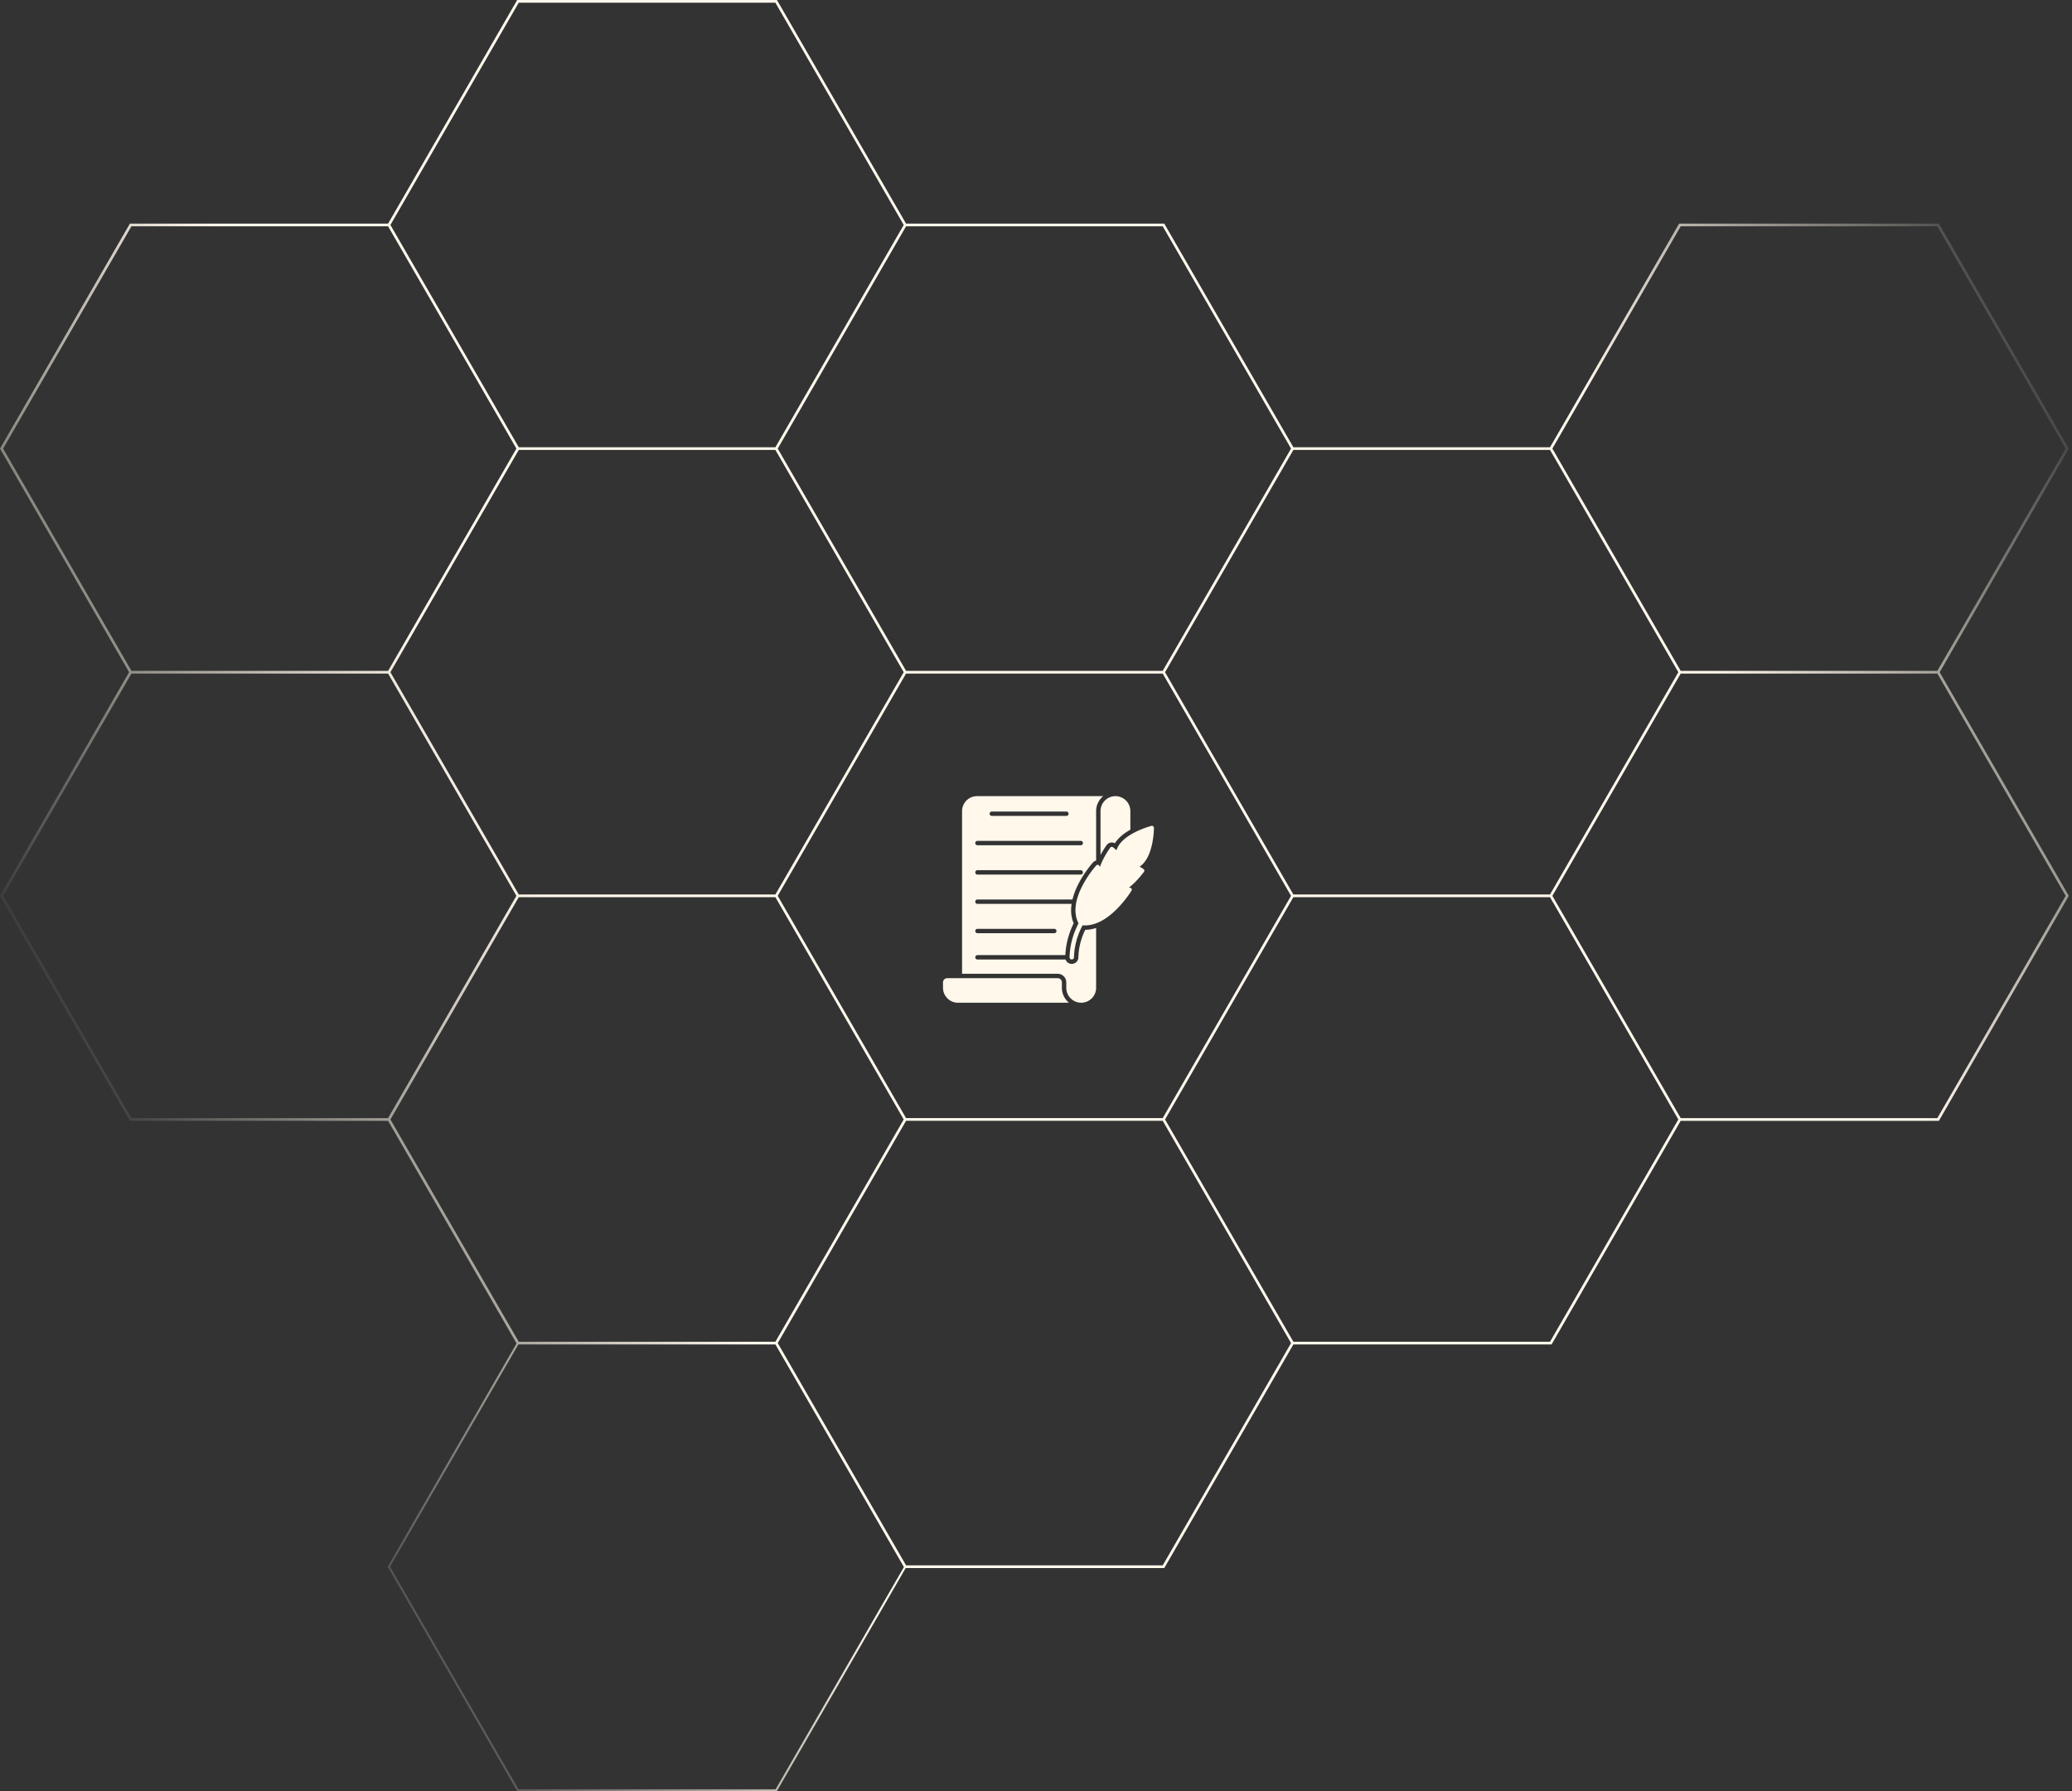
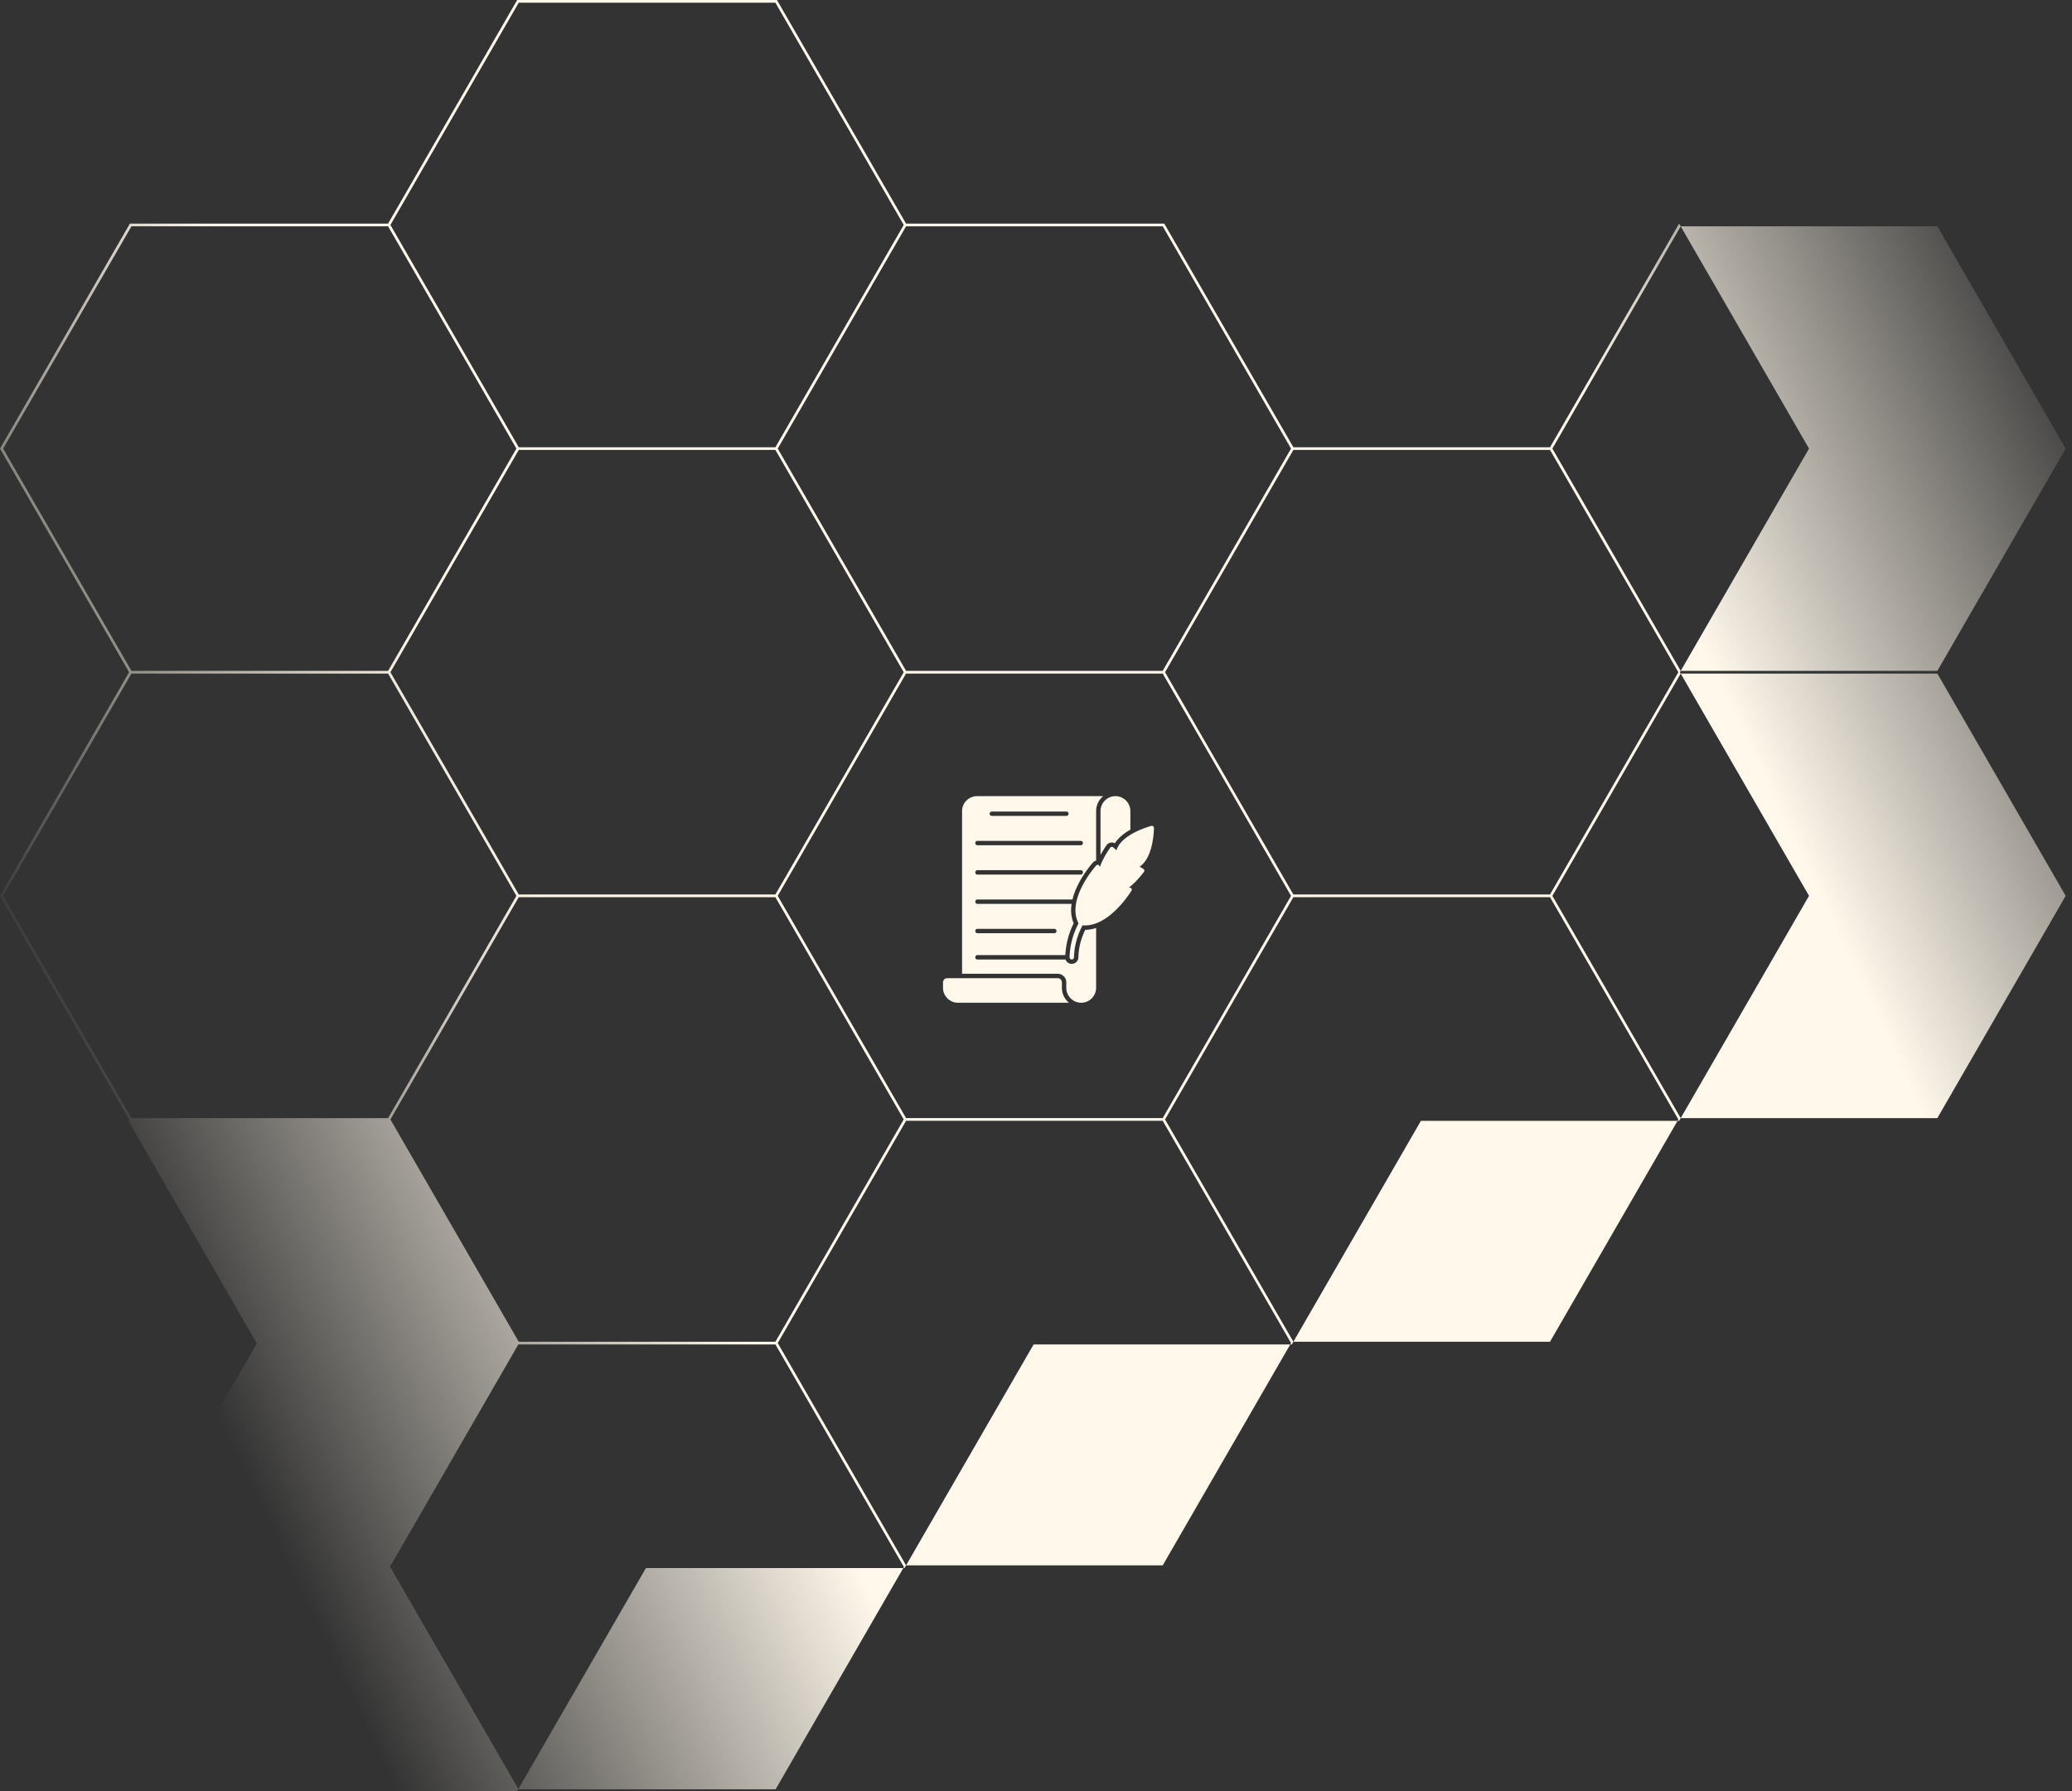
<svg xmlns="http://www.w3.org/2000/svg" width="635" height="549" fill="none">
  <rect width="100%" height="100%" fill="#333333" stroke="none" />
-   <path fill-rule="evenodd" clip-rule="evenodd" d="M158.499 0h79.609l.119.206 19.784 34.268 19.664 34.061h79.137l.119.207 19.783 34.266 19.664 34.061h78.657l19.664-34.061 19.782-34.266.119-.207h79.61l.119.207 19.783 34.266 19.783 34.268.119.206-.119.206-19.783 34.268-19.664 34.06 19.664 34.061 19.783 34.268.119.206-.119.207-19.783 34.266-19.783 34.268-.119.206h-79.137l-19.664 34.06-19.782 34.268-.119.206h-79.13l-19.664 34.061-19.783 34.266-.119.207h-79.254l-19.634 34.011-19.784 34.267-.09.156h-79.493l-.09-.156-19.783-34.267-19.783-34.268-.09-.156.09-.156 19.783-34.267 19.635-34.01-19.722-34.162-19.663-34.06H39.805l-.12-.206-19.783-34.268L.119 274.758 0 274.551l.12-.206 19.782-34.268 19.664-34.061L.12 137.688l-.12-.206.12-.206 39.565-68.535.12-.206h79.129l19.663-34.061L158.38.206l.119-.206zm197.833 206.429l19.665 34.061 19.663 34.061-19.663 34.06-19.665 34.061h-78.658l-19.663-34.061-19.665-34.06 19.665-34.061 19.663-34.061h78.658zm39.33-68.95l-19.665 34.064-19.665 34.06H277.68l-19.664-34.06-19.664-34.061 19.664-34.061 19.664-34.06h78.656l19.663 34.06 19.663 34.058zm-38.613 68.54l19.662 34.058 19.664 34.061h78.656l19.663-34.061 19.664-34.061-19.664-34.06-19.663-34.061h-78.652l-19.665 34.061-19.665 34.063zm-198.19 206.013l-19.634 34.011-19.693 34.11 19.693 34.111 19.692 34.112h78.773l19.693-34.112 19.637-34.015-19.719-34.156-19.664-34.061h-78.778zM138.597 240.49l-19.663-34.061H40.281L20.617 240.49.953 274.551l19.664 34.06 19.664 34.062h78.653l19.663-34.062 19.664-34.06-19.664-34.061zm.715 136.655l-19.662-34.057 19.666-34.064 19.663-34.06h78.653l19.664 34.06 19.664 34.061-19.664 34.06-19.664 34.061h-78.656l-19.664-34.061zm58.992-103.007h-39.325l-19.663-34.061-19.664-34.061 39.327-68.121h78.653l19.664 34.061 19.664 34.06-19.664 34.061-19.664 34.061h-39.328zm-39.325-137.069L119.65 68.945l19.662-34.058L158.976.825h78.656l19.664 34.062 19.664 34.06-19.664 34.061-19.664 34.061h-78.653zm-40.045-67.708H40.281L.953 137.482l39.328 68.121h78.653l19.663-34.06 19.664-34.061-19.664-34.061-19.663-34.06zm257.78 307.784l19.665 34.061h78.652l19.663-34.061 19.664-34.06-19.664-34.061-19.663-34.06h-78.656l-19.664 34.06-19.662 34.058 19.665 34.063zm-59.706-33.647h39.324l19.665 34.06 19.665 34.064-19.663 34.058-19.663 34.06H277.68l-19.664-34.06-19.664-34.061 19.664-34.061 19.664-34.06h39.328zm198.069-137.069l-19.663 34.061-19.664 34.061 19.664 34.06 19.663 34.062h78.656l19.665-34.062 19.663-34.06-19.663-34.061-19.665-34.061h-78.656zm-19.663-103.008l19.663-34.06h78.656l19.665 34.06 19.663 34.061-19.663 34.061-19.665 34.06h-78.656l-19.663-34.06-19.664-34.061 19.664-34.061zm-158.14 158.601a31.84 31.84 0 011.825-2.949l.047-.068a2.002 2.002 0 011.212-.767l.094-.027.256-.014c.337 0 .673.081.97.243 1.091-1.738 2.869-3.112 4.741-4.163v-5.697a4.585 4.585 0 00-4.58-4.58 4.58 4.58 0 00-3.219 1.334 4.627 4.627 0 00-1.347 3.246v13.442h.001zm-4.688 22.94c-1.333 2.761-2.034 5.603-2.1 8.472a2.016 2.016 0 01-2.021 1.967h-.013a1.985 1.985 0 01-1.442-.607 2.013 2.013 0 01-.444-.732h-27.003a.673.673 0 110-1.346h26.93c.163-3.332 1.003-6.614 2.551-9.761-.822-1.92-.931-3.948-.636-5.934h-28.844a.673.673 0 110-1.346h29.11c1.413-5.87 6.006-11.029 6.284-11.335.229-.296.579-.498.97-.592v-15.167a5.923 5.923 0 012.168-4.58h-38.684c-2.519 0-4.567 2.061-4.567 4.58v49.852h29.296a2.644 2.644 0 012.64 2.641v1.656c0 2.519 2.048 4.58 4.567 4.58a4.584 4.584 0 004.58-4.58v-18.332c-.567.188-1.146.336-1.738.431a10.54 10.54 0 01-1.604.134v-.001zm-28.619-36.248h22.845a.673.673 0 110 1.347h-22.845a.673.673 0 010-1.347zm-4.404 8.987h31.653a.673.673 0 110 1.346h-31.653a.673.673 0 110-1.346zm0 8.986h31.653a.673.673 0 010 1.347h-31.653a.673.673 0 110-1.347zm0 17.974h23.545a.673.673 0 110 1.346h-23.545a.673.673 0 110-1.346zm25.871 18.068v-1.656c0-.715-.579-1.294-1.293-1.294h-33.848c-.714 0-1.293.579-1.293 1.294v1.656c0 2.493 2.02 4.54 4.499 4.58h34.104a5.929 5.929 0 01-2.169-4.58zm24.985-36.41l-1.145-.727c4.31-2.895 4.364-11.503 4.364-11.894a.632.632 0 00-.243-.485.608.608 0 00-.525-.108l-.067.02c-.911.26-9.194 2.624-10.627 7.443l-1.051-.889a.717.717 0 00-.472-.134.656.656 0 00-.418.256c-.108.148-2.249 3.152-3.138 5.899l-.148-.323a.611.611 0 00-.472-.336.563.563 0 00-.525.202c-.39.431-9.2 10.439-5.414 17.74-1.428 2.734-2.654 6.263-2.748 10.385a.66.66 0 00.66.687h.013a.67.67 0 00.673-.647c.095-3.866 1.266-7.22 2.627-9.82a9.29 9.29 0 002.209-.094c6.924-1.105 12.526-10.076 12.795-10.52a.591.591 0 00.027-.579.622.622 0 00-.472-.337l-.351-.04c2.331-1.711 4.512-4.688 4.62-4.836.094-.134.135-.31.094-.471a.541.541 0 00-.27-.391l.004-.001z" fill="url(#paint0_linear_4176_2058)" />
+   <path fill-rule="evenodd" clip-rule="evenodd" d="M158.499 0h79.609l.119.206 19.784 34.268 19.664 34.061h79.137l.119.207 19.783 34.266 19.664 34.061h78.657l19.664-34.061 19.782-34.266.119-.207l.119.207 19.783 34.266 19.783 34.268.119.206-.119.206-19.783 34.268-19.664 34.06 19.664 34.061 19.783 34.268.119.206-.119.207-19.783 34.266-19.783 34.268-.119.206h-79.137l-19.664 34.06-19.782 34.268-.119.206h-79.13l-19.664 34.061-19.783 34.266-.119.207h-79.254l-19.634 34.011-19.784 34.267-.09.156h-79.493l-.09-.156-19.783-34.267-19.783-34.268-.09-.156.09-.156 19.783-34.267 19.635-34.01-19.722-34.162-19.663-34.06H39.805l-.12-.206-19.783-34.268L.119 274.758 0 274.551l.12-.206 19.782-34.268 19.664-34.061L.12 137.688l-.12-.206.12-.206 39.565-68.535.12-.206h79.129l19.663-34.061L158.38.206l.119-.206zm197.833 206.429l19.665 34.061 19.663 34.061-19.663 34.06-19.665 34.061h-78.658l-19.663-34.061-19.665-34.06 19.665-34.061 19.663-34.061h78.658zm39.33-68.95l-19.665 34.064-19.665 34.06H277.68l-19.664-34.06-19.664-34.061 19.664-34.061 19.664-34.06h78.656l19.663 34.06 19.663 34.058zm-38.613 68.54l19.662 34.058 19.664 34.061h78.656l19.663-34.061 19.664-34.061-19.664-34.06-19.663-34.061h-78.652l-19.665 34.061-19.665 34.063zm-198.19 206.013l-19.634 34.011-19.693 34.11 19.693 34.111 19.692 34.112h78.773l19.693-34.112 19.637-34.015-19.719-34.156-19.664-34.061h-78.778zM138.597 240.49l-19.663-34.061H40.281L20.617 240.49.953 274.551l19.664 34.06 19.664 34.062h78.653l19.663-34.062 19.664-34.06-19.664-34.061zm.715 136.655l-19.662-34.057 19.666-34.064 19.663-34.06h78.653l19.664 34.06 19.664 34.061-19.664 34.06-19.664 34.061h-78.656l-19.664-34.061zm58.992-103.007h-39.325l-19.663-34.061-19.664-34.061 39.327-68.121h78.653l19.664 34.061 19.664 34.06-19.664 34.061-19.664 34.061h-39.328zm-39.325-137.069L119.65 68.945l19.662-34.058L158.976.825h78.656l19.664 34.062 19.664 34.06-19.664 34.061-19.664 34.061h-78.653zm-40.045-67.708H40.281L.953 137.482l39.328 68.121h78.653l19.663-34.06 19.664-34.061-19.664-34.061-19.663-34.06zm257.78 307.784l19.665 34.061h78.652l19.663-34.061 19.664-34.06-19.664-34.061-19.663-34.06h-78.656l-19.664 34.06-19.662 34.058 19.665 34.063zm-59.706-33.647h39.324l19.665 34.06 19.665 34.064-19.663 34.058-19.663 34.06H277.68l-19.664-34.06-19.664-34.061 19.664-34.061 19.664-34.06h39.328zm198.069-137.069l-19.663 34.061-19.664 34.061 19.664 34.06 19.663 34.062h78.656l19.665-34.062 19.663-34.06-19.663-34.061-19.665-34.061h-78.656zm-19.663-103.008l19.663-34.06h78.656l19.665 34.06 19.663 34.061-19.663 34.061-19.665 34.06h-78.656l-19.663-34.06-19.664-34.061 19.664-34.061zm-158.14 158.601a31.84 31.84 0 011.825-2.949l.047-.068a2.002 2.002 0 011.212-.767l.094-.027.256-.014c.337 0 .673.081.97.243 1.091-1.738 2.869-3.112 4.741-4.163v-5.697a4.585 4.585 0 00-4.58-4.58 4.58 4.58 0 00-3.219 1.334 4.627 4.627 0 00-1.347 3.246v13.442h.001zm-4.688 22.94c-1.333 2.761-2.034 5.603-2.1 8.472a2.016 2.016 0 01-2.021 1.967h-.013a1.985 1.985 0 01-1.442-.607 2.013 2.013 0 01-.444-.732h-27.003a.673.673 0 110-1.346h26.93c.163-3.332 1.003-6.614 2.551-9.761-.822-1.92-.931-3.948-.636-5.934h-28.844a.673.673 0 110-1.346h29.11c1.413-5.87 6.006-11.029 6.284-11.335.229-.296.579-.498.97-.592v-15.167a5.923 5.923 0 012.168-4.58h-38.684c-2.519 0-4.567 2.061-4.567 4.58v49.852h29.296a2.644 2.644 0 012.64 2.641v1.656c0 2.519 2.048 4.58 4.567 4.58a4.584 4.584 0 004.58-4.58v-18.332c-.567.188-1.146.336-1.738.431a10.54 10.54 0 01-1.604.134v-.001zm-28.619-36.248h22.845a.673.673 0 110 1.347h-22.845a.673.673 0 010-1.347zm-4.404 8.987h31.653a.673.673 0 110 1.346h-31.653a.673.673 0 110-1.346zm0 8.986h31.653a.673.673 0 010 1.347h-31.653a.673.673 0 110-1.347zm0 17.974h23.545a.673.673 0 110 1.346h-23.545a.673.673 0 110-1.346zm25.871 18.068v-1.656c0-.715-.579-1.294-1.293-1.294h-33.848c-.714 0-1.293.579-1.293 1.294v1.656c0 2.493 2.02 4.54 4.499 4.58h34.104a5.929 5.929 0 01-2.169-4.58zm24.985-36.41l-1.145-.727c4.31-2.895 4.364-11.503 4.364-11.894a.632.632 0 00-.243-.485.608.608 0 00-.525-.108l-.067.02c-.911.26-9.194 2.624-10.627 7.443l-1.051-.889a.717.717 0 00-.472-.134.656.656 0 00-.418.256c-.108.148-2.249 3.152-3.138 5.899l-.148-.323a.611.611 0 00-.472-.336.563.563 0 00-.525.202c-.39.431-9.2 10.439-5.414 17.74-1.428 2.734-2.654 6.263-2.748 10.385a.66.66 0 00.66.687h.013a.67.67 0 00.673-.647c.095-3.866 1.266-7.22 2.627-9.82a9.29 9.29 0 002.209-.094c6.924-1.105 12.526-10.076 12.795-10.52a.591.591 0 00.027-.579.622.622 0 00-.472-.337l-.351-.04c2.331-1.711 4.512-4.688 4.62-4.836.094-.134.135-.31.094-.471a.541.541 0 00-.27-.391l.004-.001z" fill="url(#paint0_linear_4176_2058)" />
  <defs>
    <linearGradient id="paint0_linear_4176_2058" x1="643.562" y1="119.199" x2="50.876" y2="400.458" gradientUnits="userSpaceOnUse">
      <stop stop-color="#FFF8EB" stop-opacity="0" />
      <stop offset=".22" stop-color="#FFF8EB" />
      <stop offset=".76" stop-color="#FFF8EB" />
      <stop offset="1" stop-color="#FFF8EB" stop-opacity="0" />
    </linearGradient>
  </defs>
</svg>